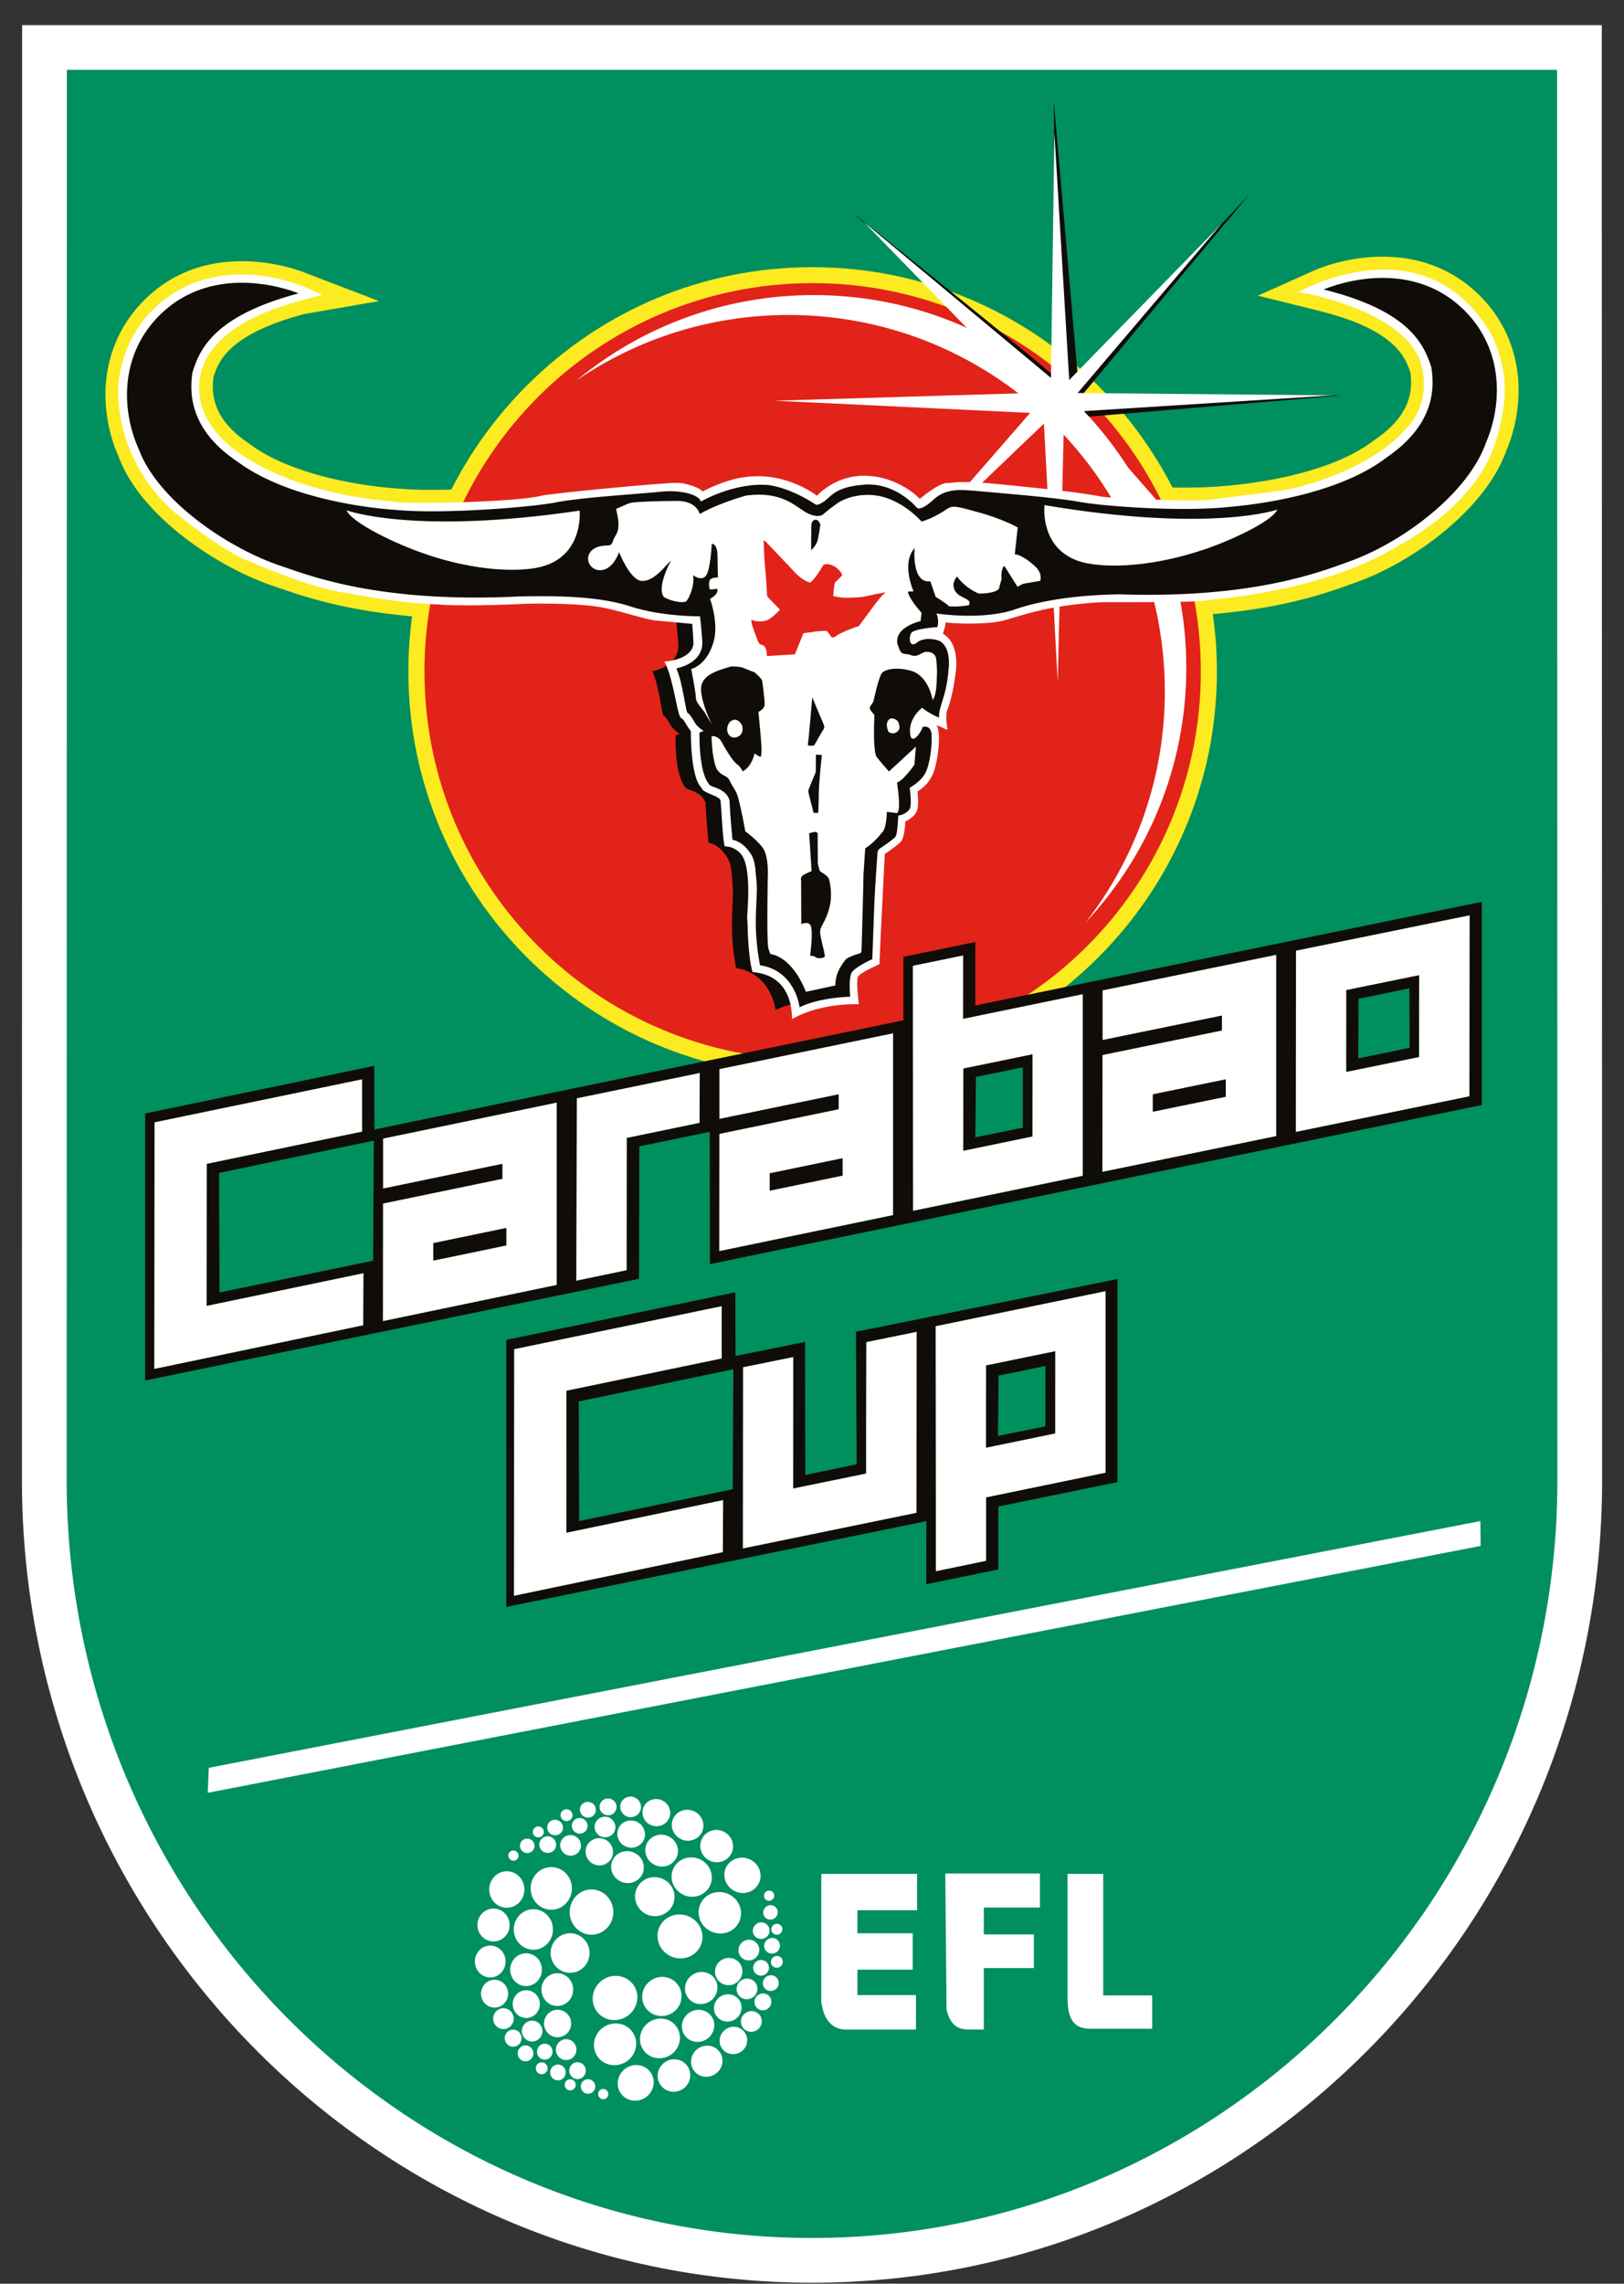
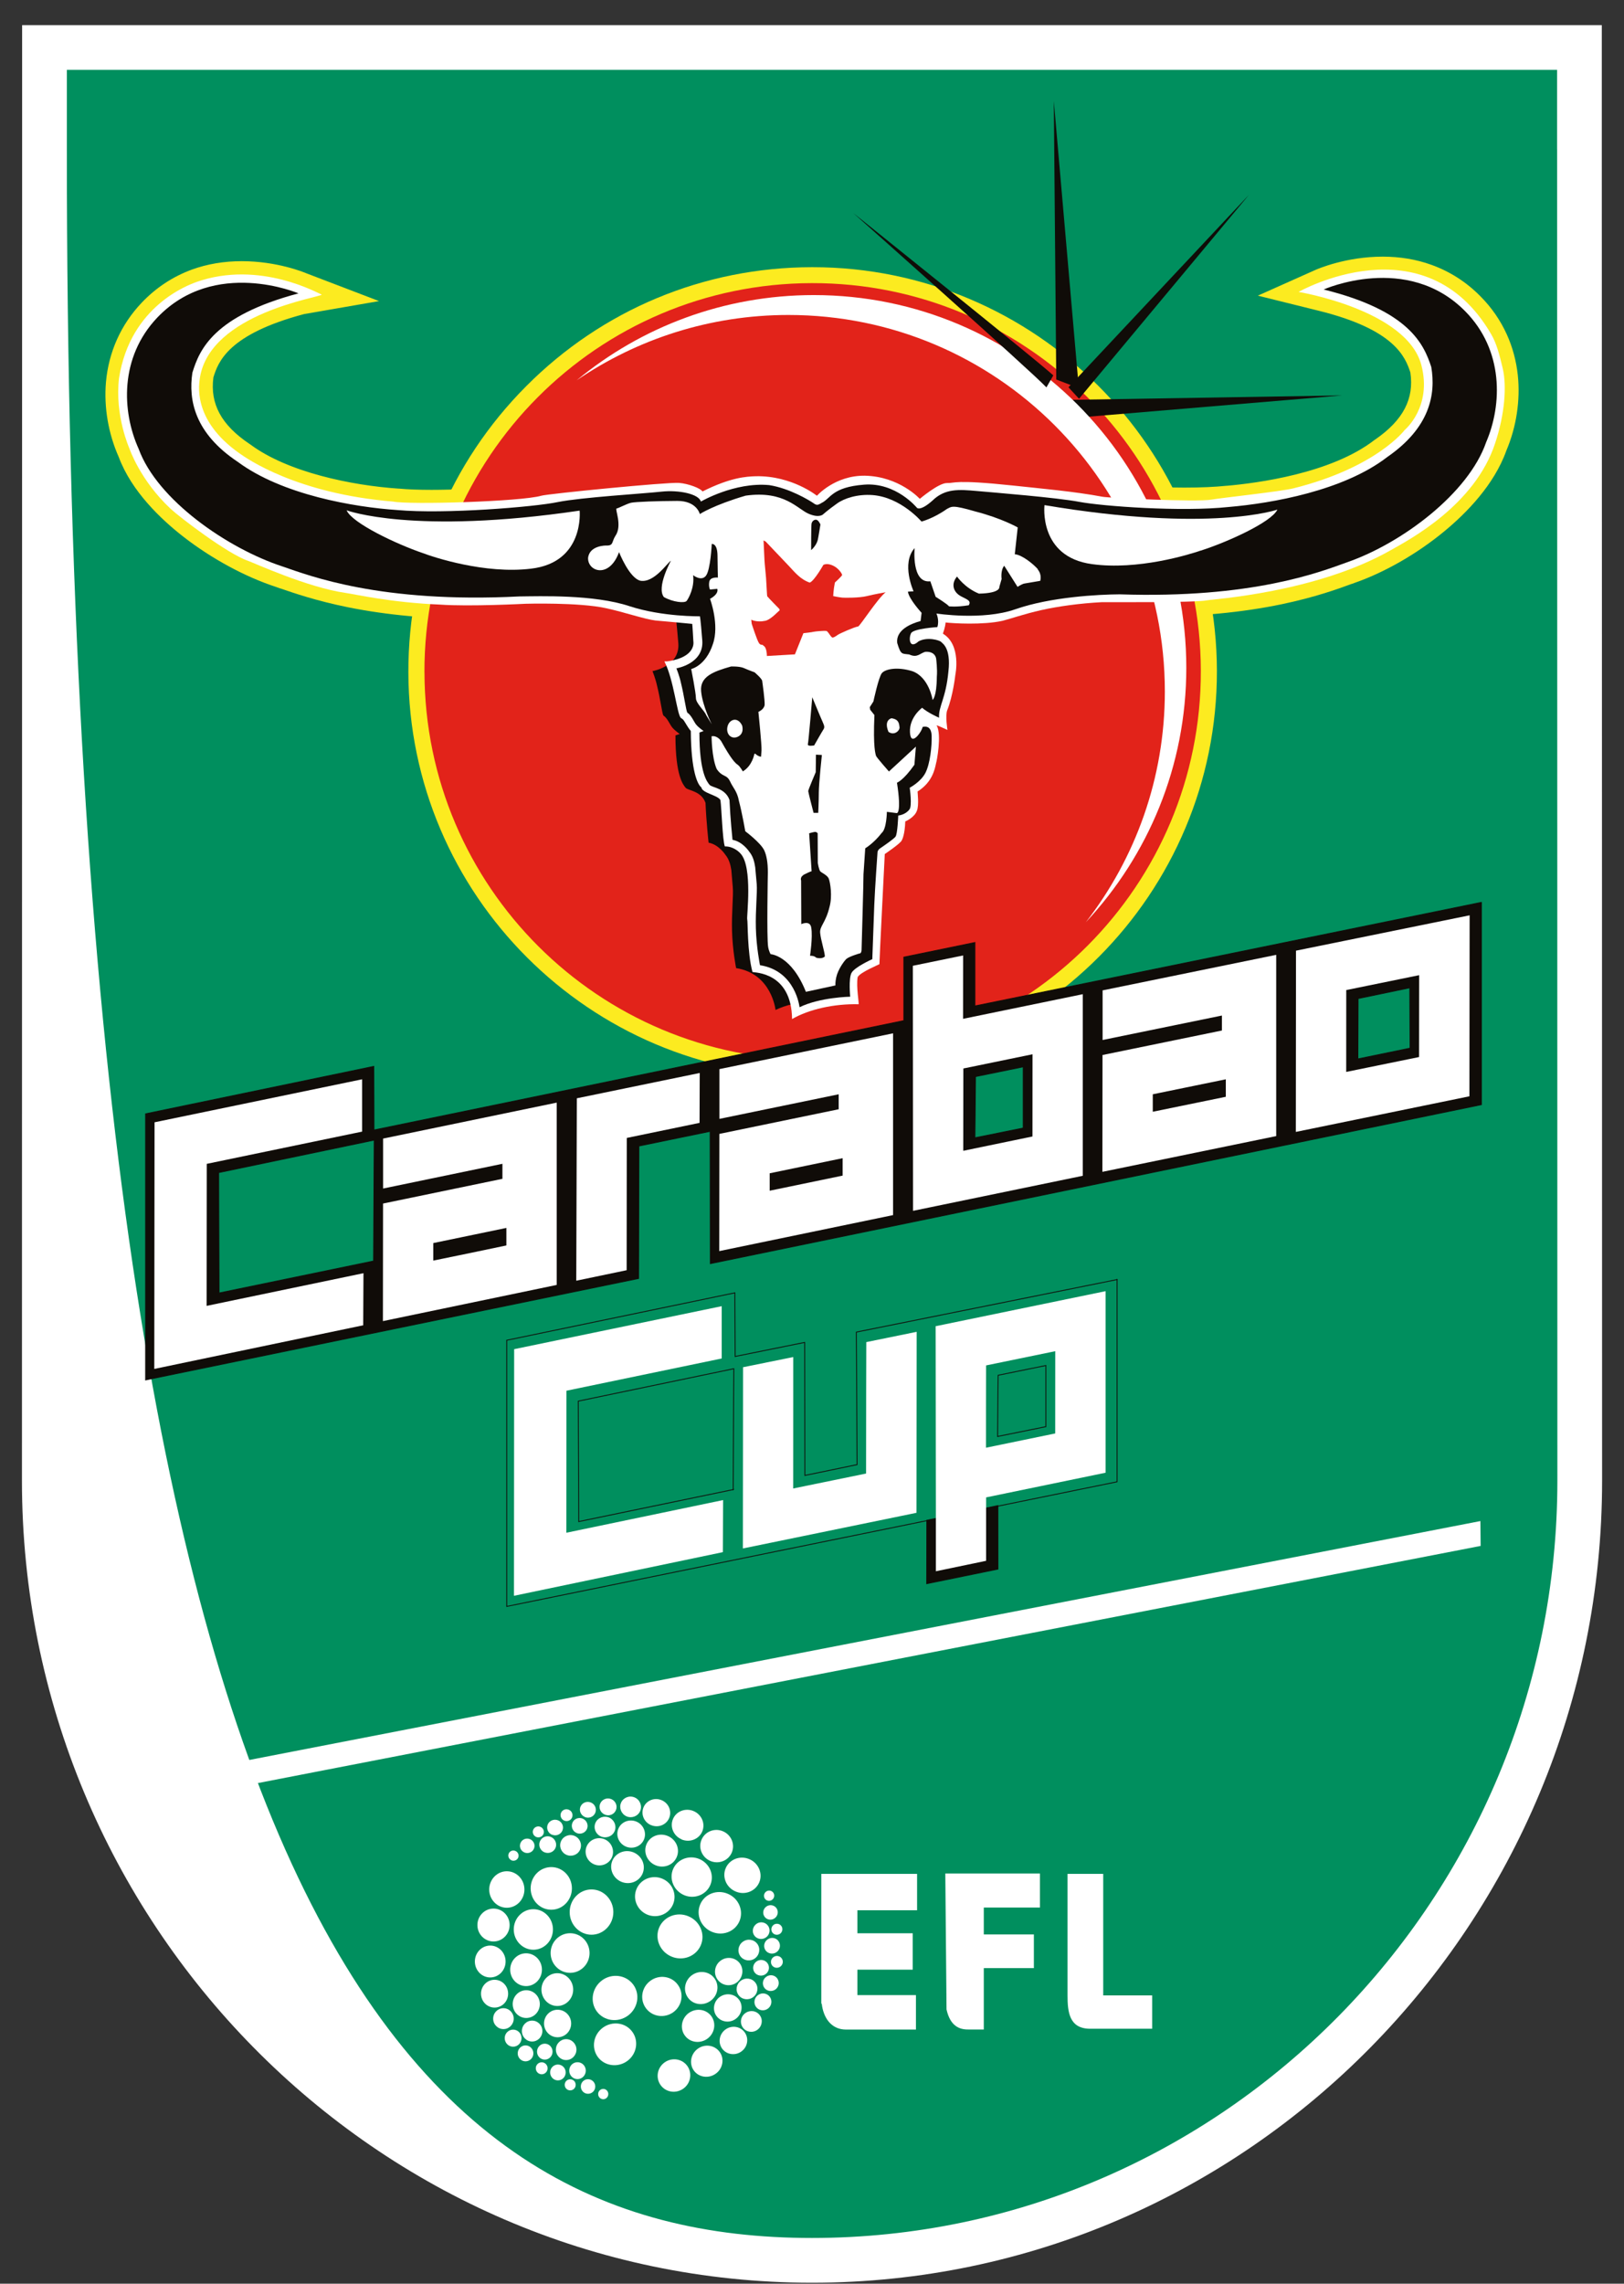
<svg xmlns="http://www.w3.org/2000/svg" width="37" height="52" viewBox="0 0 37 52" fill="none">
  <rect x="0" y="0" width="37" height="52" fill="#333333" stroke="none" />
  <g clip-path="url(#clip0_3588_10509)">
    <path d="M18.498 51.978C8.575 51.978 0.5 43.785 0.5 33.715C0.5 33.594 0.503 7.859 0.504 3.393V0.572H36.494V3.393C36.497 7.829 36.501 33.549 36.501 33.715C36.501 43.785 28.426 51.978 18.5 51.978" fill="white" />
-     <path d="M35.475 3.391V1.59H1.523V3.393C1.523 7.896 1.519 33.595 1.519 33.715C1.519 43.224 9.137 50.959 18.5 50.959C27.862 50.959 35.482 43.224 35.482 33.715C35.482 33.547 35.479 7.794 35.476 3.393" fill="#008F5E" />
+     <path d="M35.475 3.391V1.59H1.523V3.393C1.519 43.224 9.137 50.959 18.5 50.959C27.862 50.959 35.482 43.224 35.482 33.715C35.482 33.547 35.479 7.794 35.476 3.393" fill="#008F5E" />
    <path d="M18.051 23.227L18.025 22.952C18.021 22.918 17.937 22.265 17.286 22.165L17.153 22.145L17.125 22.012C17.122 21.995 17.04 21.584 17.028 21.131C17.022 20.911 17.034 20.686 17.041 20.504C17.048 20.353 17.054 20.223 17.05 20.149C17.045 20.098 17.034 19.979 17.025 19.881C17.021 19.831 17.016 19.786 17.015 19.765C16.996 19.646 16.968 19.569 16.924 19.514L16.916 19.504L16.91 19.495C16.88 19.45 16.777 19.328 16.656 19.308L16.514 19.282L16.498 19.138C16.497 19.119 16.449 18.672 16.428 18.251C16.391 18.17 16.315 18.138 16.208 18.099C16.135 18.073 16.067 18.048 16.018 17.987L16.015 17.984C15.941 17.894 15.742 17.655 15.743 16.675V16.65C15.733 16.64 15.724 16.63 15.716 16.62H15.714C15.687 16.583 15.664 16.544 15.64 16.504C15.62 16.47 15.579 16.401 15.557 16.385L15.512 16.357L15.488 16.309C15.462 16.257 15.449 16.184 15.417 16.013C15.393 15.891 15.366 15.74 15.33 15.596V15.591C15.299 15.451 15.234 15.287 15.234 15.286L15.145 15.061L15.382 15.024C15.391 15.023 15.517 15 15.632 14.927C15.806 14.818 15.816 14.685 15.81 14.595C15.796 14.418 15.785 14.3 15.778 14.222C15.483 14.211 14.856 14.169 14.284 13.984C13.843 13.837 13.209 13.766 12.345 13.766C12.204 13.766 12.076 13.767 11.973 13.769C11.926 13.769 11.882 13.769 11.843 13.769C11.502 13.786 11.165 13.796 10.838 13.796C9.811 13.796 8.855 13.709 7.999 13.537C7.286 13.393 6.788 13.22 6.491 13.117C6.452 13.102 6.415 13.091 6.383 13.079C5.716 12.861 4.982 12.464 4.371 11.989C3.885 11.612 3.251 11.012 2.987 10.292C2.766 9.804 2.67 9.248 2.717 8.727C2.772 8.106 3.024 7.541 3.45 7.094C3.743 6.785 4.09 6.557 4.48 6.415C4.798 6.299 5.147 6.241 5.514 6.241C6.272 6.241 6.858 6.487 6.883 6.498L7.398 6.718L6.857 6.862C4.951 7.369 4.702 8.115 4.576 8.526C4.47 9.259 4.782 9.855 5.527 10.352L5.536 10.357C6.436 11.025 7.951 11.342 9.07 11.417H9.075C9.284 11.436 9.542 11.446 9.841 11.446C10.911 11.446 12.277 11.323 12.676 11.24C13.058 11.162 13.877 11.096 14.475 11.05C14.724 11.03 14.939 11.014 15.054 11.001C15.123 10.993 15.196 10.989 15.269 10.989C15.372 10.989 15.796 11.001 16.023 11.173C16.269 11.054 16.786 10.842 17.352 10.842C17.417 10.842 17.482 10.845 17.546 10.851H17.558C18.088 10.932 18.567 11.24 18.628 11.281L18.635 11.276L18.642 11.272C18.673 11.258 18.702 11.231 18.742 11.194C18.885 11.063 19.079 10.884 19.677 10.838C19.716 10.835 19.754 10.834 19.793 10.834C20.391 10.834 20.817 11.197 20.978 11.359C21.008 11.342 21.053 11.311 21.119 11.253C21.386 10.993 21.677 10.96 21.902 10.96C22.023 10.96 22.146 10.97 22.276 10.982C22.345 10.989 22.447 10.998 22.567 11.008C23.135 11.057 24.19 11.149 24.636 11.233C24.987 11.3 25.999 11.391 26.985 11.391C27.374 11.391 27.709 11.377 27.982 11.348H27.986C28.693 11.287 30.45 11.059 31.499 10.247L31.508 10.241C32.247 9.732 32.547 9.128 32.427 8.398C32.293 7.99 32.03 7.247 30.119 6.775L29.573 6.64L30.085 6.411C30.111 6.399 30.724 6.129 31.508 6.129C31.866 6.129 32.206 6.186 32.518 6.297C32.897 6.434 33.237 6.651 33.527 6.946C33.754 7.176 33.934 7.437 34.063 7.723C34.18 7.986 34.257 8.269 34.288 8.565C34.343 9.084 34.256 9.642 34.047 10.135C33.793 10.861 33.189 11.469 32.726 11.851C32.135 12.339 31.419 12.75 30.763 12.979C30.743 12.986 30.721 12.994 30.699 13.002C30.396 13.113 29.889 13.297 29.146 13.451C28.255 13.637 27.253 13.73 26.169 13.73C25.955 13.73 25.735 13.727 25.514 13.719C25.27 13.721 24.065 13.747 23.2 14.05C22.9 14.155 22.525 14.209 22.088 14.209C21.888 14.209 21.708 14.197 21.573 14.185C21.572 14.232 21.563 14.28 21.548 14.331L21.519 14.426C21.556 14.445 21.579 14.466 21.593 14.482C21.714 14.588 21.866 14.786 21.807 15.302C21.775 15.656 21.704 15.879 21.653 16.042C21.615 16.164 21.59 16.244 21.595 16.324L21.616 16.64L21.381 16.538C21.406 16.594 21.422 16.663 21.424 16.747C21.429 16.981 21.392 17.421 21.262 17.677C21.181 17.838 21.039 17.957 20.939 18.028C20.942 18.061 20.944 18.099 20.947 18.138C20.96 18.354 20.939 18.471 20.873 18.547C20.809 18.63 20.728 18.68 20.657 18.709C20.656 18.738 20.653 18.768 20.65 18.8C20.628 19.041 20.6 19.116 20.554 19.17C20.505 19.23 20.383 19.324 20.19 19.452C20.177 19.63 20.129 20.304 20.119 20.6C20.105 20.943 20.073 21.828 20.073 21.837L20.069 21.957L19.959 22.007C19.795 22.079 19.615 22.187 19.576 22.235C19.555 22.293 19.552 22.497 19.568 22.666L19.589 22.873L19.38 22.876C19.38 22.876 18.725 22.892 18.307 23.097L18.057 23.22L18.051 23.227ZM17.484 21.812C17.812 21.898 18.072 22.102 18.241 22.407C18.292 22.5 18.329 22.59 18.353 22.669C18.646 22.568 18.967 22.528 19.168 22.51C19.168 22.5 19.168 22.487 19.168 22.477C19.165 22.226 19.2 22.124 19.226 22.07V22.068C19.275 21.973 19.38 21.883 19.568 21.779C19.61 21.754 19.651 21.734 19.687 21.716C19.696 21.462 19.718 20.863 19.728 20.594C19.741 20.25 19.799 19.437 19.803 19.389C19.808 19.323 19.846 19.23 19.937 19.163L19.944 19.159C20.084 19.067 20.197 18.983 20.24 18.945C20.253 18.88 20.269 18.714 20.275 18.563L20.282 18.386L20.451 18.378C20.461 18.376 20.521 18.366 20.558 18.328C20.567 18.267 20.558 18.105 20.538 17.965L20.519 17.83L20.64 17.768C20.695 17.739 20.852 17.634 20.915 17.512C20.982 17.382 21.024 17.123 21.034 16.906C20.962 16.981 20.885 17.019 20.805 17.019C20.747 17.019 20.558 16.994 20.542 16.689C20.518 16.242 20.885 15.975 20.901 15.964L21.029 15.872L21.143 15.978C21.168 16.001 21.206 16.026 21.246 16.051C21.256 16.013 21.27 15.975 21.281 15.934C21.329 15.781 21.39 15.588 21.419 15.273V15.268C21.463 14.892 21.367 14.808 21.335 14.78C21.332 14.778 21.328 14.775 21.325 14.772C21.299 14.762 21.238 14.746 21.166 14.746C21.117 14.746 21.074 14.753 21.039 14.769C20.959 14.836 20.882 14.868 20.806 14.868C20.715 14.868 20.635 14.821 20.587 14.741C20.513 14.618 20.534 14.437 20.592 14.328V14.325C20.651 14.217 20.782 14.159 21.055 14.119C21.098 14.111 21.142 14.107 21.18 14.103C21.174 14.074 21.165 14.055 21.165 14.055L21.008 13.724L21.37 13.78C21.37 13.78 21.689 13.83 22.087 13.83C22.485 13.83 22.813 13.785 23.073 13.693C23.975 13.377 25.17 13.343 25.514 13.341H25.521C25.739 13.348 25.957 13.352 26.167 13.352C28.626 13.352 29.985 12.857 30.566 12.647C30.589 12.638 30.611 12.631 30.633 12.622H30.635C31.251 12.407 31.923 12.021 32.479 11.561C33.081 11.063 33.51 10.511 33.684 10.009L33.687 10.002L33.69 9.996C34.012 9.247 34.089 8.071 33.253 7.223C32.792 6.756 32.206 6.521 31.508 6.521C31.264 6.521 31.038 6.55 30.846 6.588C31.421 6.784 31.862 7.023 32.184 7.315C32.55 7.646 32.695 7.983 32.798 8.295L32.803 8.308V8.322C32.872 8.717 32.836 9.09 32.698 9.433C32.528 9.852 32.203 10.231 31.73 10.558C30.599 11.429 28.761 11.67 28.02 11.734C27.734 11.764 27.385 11.78 26.985 11.78C26.06 11.78 24.986 11.694 24.563 11.615C24.138 11.535 23.094 11.443 22.534 11.395C22.415 11.385 22.312 11.375 22.241 11.369C22.119 11.359 22.004 11.349 21.901 11.349C21.666 11.349 21.521 11.401 21.384 11.536L21.377 11.543C21.203 11.697 21.065 11.768 20.942 11.768C20.866 11.768 20.796 11.739 20.753 11.69L20.748 11.684C20.748 11.684 20.361 11.223 19.793 11.223C19.764 11.223 19.737 11.223 19.708 11.226C19.243 11.262 19.117 11.378 19.004 11.481C18.951 11.529 18.896 11.58 18.819 11.619C18.758 11.654 18.699 11.686 18.623 11.686C18.532 11.686 18.466 11.641 18.419 11.606C18.394 11.59 17.964 11.308 17.509 11.237C17.459 11.233 17.407 11.23 17.355 11.23C16.69 11.23 16.08 11.583 16.073 11.585L15.851 11.716L15.793 11.482C15.746 11.443 15.556 11.375 15.271 11.375C15.213 11.375 15.155 11.378 15.099 11.384C14.978 11.397 14.761 11.414 14.508 11.434C13.92 11.481 13.114 11.545 12.757 11.619C12.348 11.705 10.978 11.834 9.844 11.834C9.533 11.834 9.265 11.824 9.044 11.803C8.69 11.779 7.982 11.709 7.202 11.506C6.42 11.301 5.784 11.021 5.312 10.671C4.834 10.352 4.502 9.979 4.325 9.562C4.181 9.222 4.139 8.851 4.199 8.454V8.44L4.204 8.427C4.3 8.112 4.44 7.774 4.8 7.435C5.116 7.138 5.553 6.891 6.125 6.685C5.946 6.651 5.737 6.627 5.514 6.627C4.794 6.627 4.193 6.874 3.73 7.36C2.905 8.225 3.005 9.398 3.342 10.138L3.345 10.146L3.348 10.153C3.529 10.649 3.977 11.192 4.609 11.683C5.187 12.131 5.878 12.506 6.507 12.71H6.51C6.543 12.722 6.581 12.735 6.621 12.75C7.235 12.963 8.514 13.407 10.841 13.407C11.162 13.407 11.494 13.399 11.83 13.381H11.838C11.878 13.381 11.923 13.381 11.972 13.38C12.076 13.378 12.206 13.377 12.349 13.377C13.255 13.377 13.929 13.454 14.411 13.613C15.057 13.824 15.788 13.834 15.928 13.834H16.048L16.106 13.91C16.142 13.956 16.147 13.997 16.156 14.078C16.167 14.174 16.182 14.335 16.199 14.56C16.222 14.852 16.09 15.098 15.828 15.258C15.772 15.291 15.717 15.318 15.666 15.338C15.682 15.39 15.698 15.447 15.71 15.503C15.749 15.659 15.778 15.816 15.8 15.94C15.81 15.998 15.823 16.065 15.832 16.107C15.896 16.168 15.941 16.244 15.977 16.308C15.992 16.331 16.008 16.36 16.018 16.372C16.044 16.402 16.111 16.456 16.147 16.482L16.456 16.698L16.135 16.81C16.142 17.155 16.18 17.547 16.305 17.72C16.317 17.724 16.331 17.73 16.344 17.735C16.472 17.781 16.712 17.867 16.809 18.145L16.817 18.173V18.202C16.831 18.489 16.86 18.803 16.876 18.973C17.077 19.06 17.202 19.23 17.236 19.278C17.349 19.418 17.385 19.584 17.404 19.712V19.722C17.407 19.741 17.411 19.789 17.417 19.847C17.426 19.944 17.436 20.064 17.442 20.111V20.115C17.45 20.212 17.443 20.349 17.434 20.52C17.426 20.704 17.416 20.912 17.421 21.118C17.429 21.394 17.466 21.66 17.49 21.808" fill="#FCEB20" />
    <path d="M17.797 23.684L17.73 22.986C17.727 22.971 17.709 22.849 17.637 22.727C17.549 22.575 17.418 22.486 17.241 22.459L16.904 22.407L16.836 22.073C16.832 22.055 16.745 21.62 16.732 21.141C16.726 20.909 16.738 20.678 16.746 20.492C16.752 20.364 16.758 20.234 16.755 20.175C16.749 20.122 16.739 20.006 16.73 19.911V19.903C16.726 19.862 16.721 19.826 16.72 19.804C16.708 19.731 16.695 19.707 16.692 19.704L16.672 19.679L16.659 19.659C16.646 19.64 16.614 19.609 16.595 19.601L16.24 19.538L16.2 19.172C16.196 19.129 16.157 18.77 16.137 18.393C16.128 18.389 16.116 18.386 16.105 18.381C16.013 18.348 15.887 18.303 15.785 18.178C15.739 18.12 15.642 18.003 15.566 17.753C15.491 17.505 15.45 17.171 15.445 16.758C15.421 16.722 15.4 16.687 15.382 16.654C15.371 16.637 15.363 16.622 15.355 16.612L15.283 16.565L15.222 16.445C15.175 16.353 15.158 16.258 15.123 16.069C15.101 15.951 15.075 15.806 15.04 15.67L15.036 15.654C15.016 15.559 14.971 15.436 14.955 15.395L14.73 14.825L15.328 14.733C15.353 14.728 15.418 14.71 15.47 14.677C15.504 14.656 15.511 14.643 15.511 14.643C15.511 14.643 15.512 14.638 15.511 14.62C15.508 14.581 15.505 14.543 15.502 14.507C15.149 14.482 14.656 14.42 14.19 14.268H14.187C13.776 14.131 13.172 14.064 12.341 14.064C12.203 14.064 12.075 14.066 11.973 14.067C11.927 14.067 11.885 14.067 11.847 14.069C11.503 14.086 11.162 14.095 10.834 14.095C9.787 14.095 8.812 14.005 7.936 13.829C7.203 13.681 6.694 13.504 6.389 13.399H6.385C6.348 13.385 6.315 13.373 6.284 13.363C5.586 13.135 4.82 12.72 4.184 12.226C3.67 11.827 2.997 11.189 2.706 10.408C2.468 9.876 2.365 9.272 2.414 8.703C2.475 8.014 2.757 7.387 3.229 6.892C3.555 6.549 3.94 6.297 4.373 6.138C4.722 6.011 5.106 5.947 5.508 5.947C6.311 5.947 6.925 6.199 6.993 6.228L8.636 6.856L6.927 7.152C5.197 7.612 4.971 8.24 4.862 8.593C4.782 9.198 5.045 9.68 5.686 10.109L5.707 10.123C6.554 10.752 8.007 11.054 9.083 11.126H9.095C9.295 11.145 9.545 11.154 9.835 11.154C10.87 11.154 12.232 11.032 12.609 10.953C13.008 10.871 13.839 10.805 14.445 10.758C14.692 10.739 14.904 10.721 15.016 10.708C15.097 10.699 15.18 10.695 15.264 10.695C15.416 10.695 15.758 10.711 16.035 10.843C16.34 10.711 16.822 10.55 17.347 10.55C17.421 10.55 17.497 10.553 17.569 10.56L17.598 10.564C18.006 10.627 18.379 10.803 18.598 10.926C18.671 10.862 18.767 10.788 18.906 10.724C19.104 10.63 19.348 10.573 19.648 10.55C19.694 10.547 19.741 10.544 19.787 10.544C20.317 10.544 20.731 10.782 20.982 10.98C21.309 10.705 21.657 10.67 21.896 10.67C22.03 10.67 22.159 10.682 22.296 10.694H22.299C22.368 10.701 22.476 10.71 22.589 10.72C23.161 10.769 24.226 10.862 24.686 10.949C25.026 11.013 26.013 11.103 26.98 11.103C27.359 11.103 27.683 11.088 27.945 11.061H27.956C28.635 11.001 30.325 10.784 31.312 10.021L31.333 10.007C31.969 9.567 32.223 9.081 32.132 8.478C32.016 8.129 31.778 7.503 30.041 7.075L28.658 6.732L29.959 6.151C30.028 6.12 30.67 5.844 31.503 5.844C31.895 5.844 32.27 5.906 32.614 6.031C33.035 6.182 33.412 6.424 33.734 6.752C33.986 7.006 34.186 7.297 34.33 7.615C34.462 7.905 34.546 8.22 34.581 8.547C34.64 9.113 34.549 9.72 34.321 10.257C34.042 11.043 33.402 11.689 32.911 12.094C32.296 12.604 31.548 13.034 30.86 13.273C30.841 13.28 30.821 13.288 30.801 13.295H30.796C30.486 13.41 29.966 13.598 29.204 13.758C28.292 13.948 27.27 14.044 26.166 14.044C25.951 14.044 25.729 14.04 25.507 14.034C25.266 14.037 24.11 14.063 23.294 14.347C22.962 14.462 22.555 14.521 22.084 14.521C22.05 14.521 22.015 14.521 21.981 14.521C22.097 14.735 22.135 15.009 22.097 15.35C22.061 15.735 21.984 15.985 21.931 16.15C21.908 16.226 21.885 16.298 21.886 16.323L21.942 17.126L21.709 17.026C21.692 17.278 21.641 17.599 21.523 17.831V17.835C21.448 17.979 21.342 18.095 21.242 18.185C21.25 18.39 21.235 18.596 21.1 18.759C21.053 18.818 20.998 18.869 20.937 18.913C20.915 19.126 20.878 19.27 20.776 19.387C20.735 19.434 20.663 19.505 20.473 19.638C20.454 19.911 20.42 20.396 20.412 20.633C20.4 20.935 20.374 21.65 20.366 21.862L20.355 22.176L20.075 22.299C19.988 22.338 19.906 22.382 19.851 22.417C19.85 22.481 19.851 22.569 19.86 22.659L19.911 23.186L19.381 23.196C19.217 23.201 18.728 23.241 18.433 23.387L17.797 23.699V23.684ZM17.751 21.589C18.07 21.719 18.326 21.949 18.5 22.264C18.508 22.28 18.517 22.295 18.524 22.311C18.646 22.282 18.767 22.26 18.877 22.244C18.889 22.122 18.915 22.023 18.956 21.941L18.958 21.933C19.032 21.787 19.163 21.666 19.392 21.534C19.403 21.26 19.419 20.804 19.427 20.582C19.44 20.239 19.497 19.458 19.503 19.368C19.514 19.196 19.61 19.03 19.758 18.923L19.777 18.911C19.85 18.863 19.912 18.818 19.959 18.785C19.964 18.724 19.972 18.641 19.975 18.551L19.992 18.103L20.25 18.09C20.247 18.063 20.245 18.036 20.24 18.007L20.191 17.664L20.497 17.503C20.547 17.477 20.629 17.409 20.648 17.374C20.657 17.357 20.666 17.33 20.676 17.297C20.458 17.245 20.262 17.056 20.243 16.702C20.21 16.104 20.673 15.757 20.725 15.719L21.049 15.488L21.082 15.519C21.097 15.44 21.111 15.35 21.121 15.244V15.233C21.131 15.159 21.133 15.104 21.131 15.064C21.027 15.128 20.918 15.162 20.805 15.162C20.61 15.162 20.432 15.062 20.33 14.892C20.192 14.662 20.232 14.365 20.326 14.186L20.329 14.179C20.42 14.013 20.574 13.928 20.75 13.877L20.494 13.341L21.412 13.485C21.412 13.485 21.714 13.53 22.082 13.53C22.451 13.53 22.743 13.491 22.969 13.411C23.916 13.08 25.15 13.045 25.507 13.042H25.527C25.742 13.05 25.957 13.054 26.164 13.054C28.571 13.054 29.895 12.572 30.461 12.366H30.462C30.484 12.357 30.508 12.348 30.528 12.341L30.534 12.338C31.117 12.135 31.754 11.768 32.286 11.329C32.847 10.866 33.242 10.361 33.399 9.91L33.405 9.894L33.412 9.878C33.698 9.214 33.771 8.175 33.036 7.432C32.782 7.173 32.482 6.996 32.141 6.901C32.225 6.961 32.305 7.027 32.38 7.095C32.798 7.474 32.967 7.869 33.077 8.203L33.088 8.237L33.094 8.272C33.171 8.722 33.129 9.151 32.969 9.544C32.778 10.016 32.419 10.438 31.901 10.798C31.38 11.197 30.673 11.514 29.798 11.736C29.105 11.913 28.462 11.993 28.044 12.029C27.748 12.061 27.391 12.077 26.98 12.077C26.039 12.077 24.941 11.988 24.505 11.906C24.094 11.829 23.061 11.739 22.505 11.689C22.386 11.679 22.283 11.671 22.212 11.663C22.097 11.653 21.989 11.644 21.898 11.644C21.724 11.644 21.658 11.678 21.589 11.746L21.57 11.763C21.425 11.893 21.201 12.064 20.938 12.064C20.777 12.064 20.626 11.999 20.526 11.884L20.517 11.872C20.507 11.861 20.204 11.517 19.789 11.517C19.768 11.517 19.747 11.517 19.726 11.52C19.363 11.547 19.288 11.617 19.201 11.698C19.141 11.753 19.067 11.822 18.958 11.878C18.896 11.914 18.777 11.981 18.619 11.981C18.436 11.981 18.31 11.896 18.247 11.851C18.214 11.829 17.842 11.592 17.468 11.531C17.43 11.528 17.389 11.527 17.35 11.527C16.774 11.527 16.225 11.839 16.218 11.843L15.653 12.173L15.536 11.701C15.475 11.687 15.385 11.673 15.267 11.673C15.219 11.673 15.171 11.676 15.126 11.681C15.001 11.694 14.781 11.713 14.527 11.733C13.946 11.778 13.15 11.842 12.812 11.912C12.391 11.999 10.991 12.132 9.839 12.132C9.521 12.132 9.246 12.122 9.016 12.102C8.652 12.077 7.923 12.004 7.122 11.794C6.306 11.581 5.638 11.286 5.136 10.916C4.612 10.564 4.245 10.149 4.046 9.679C3.881 9.288 3.831 8.862 3.899 8.412L3.904 8.375L3.914 8.341C4.017 8.004 4.178 7.606 4.59 7.22C4.664 7.15 4.744 7.085 4.828 7.021C4.487 7.123 4.191 7.306 3.94 7.568C3.217 8.327 3.309 9.362 3.608 10.019L3.615 10.036L3.621 10.053C3.783 10.498 4.196 10.994 4.785 11.451C5.337 11.88 5.996 12.237 6.592 12.431H6.598C6.633 12.444 6.671 12.457 6.711 12.472C7.311 12.681 8.558 13.113 10.834 13.113C11.149 13.113 11.477 13.105 11.808 13.087H11.828C11.867 13.087 11.911 13.086 11.959 13.086C12.065 13.086 12.195 13.083 12.341 13.083C13.278 13.083 13.984 13.166 14.493 13.334C15.096 13.53 15.787 13.54 15.919 13.54H15.938L16.184 13.536L16.334 13.732C16.42 13.844 16.431 13.947 16.443 14.048C16.454 14.147 16.469 14.312 16.488 14.539C16.518 14.931 16.344 15.276 16.006 15.495C16.039 15.638 16.065 15.776 16.086 15.889C16.09 15.915 16.096 15.944 16.102 15.97C16.157 16.038 16.198 16.107 16.229 16.16C16.234 16.168 16.24 16.178 16.245 16.186C16.263 16.201 16.292 16.224 16.314 16.24L17.096 16.789L16.437 17.018C16.453 17.274 16.486 17.412 16.511 17.483C16.681 17.55 16.96 17.693 17.083 18.049L17.106 18.117L17.109 18.19C17.118 18.397 17.135 18.622 17.15 18.789C17.314 18.898 17.42 19.032 17.468 19.101C17.62 19.297 17.668 19.518 17.691 19.668L17.694 19.695C17.695 19.712 17.7 19.762 17.706 19.821C17.714 19.913 17.725 20.038 17.729 20.083V20.094C17.739 20.21 17.732 20.354 17.723 20.537C17.714 20.714 17.706 20.917 17.71 21.113C17.714 21.286 17.732 21.454 17.749 21.587M20.95 16.327C20.889 16.409 20.828 16.526 20.837 16.671C20.837 16.671 20.837 16.676 20.837 16.679L21.023 16.488L20.95 16.329V16.327ZM20.847 14.475C20.838 14.495 20.834 14.526 20.834 14.549C20.838 14.546 20.843 14.543 20.847 14.539L20.879 14.513L20.918 14.495C20.991 14.463 21.073 14.447 21.165 14.447C21.175 14.447 21.187 14.447 21.197 14.447L21.213 14.397H21.21C21.169 14.401 21.131 14.407 21.095 14.413C20.922 14.439 20.864 14.465 20.847 14.475Z" fill="#FCEB20" />
    <path d="M9.67 15.308C9.66 10.425 13.611 6.456 18.496 6.447C23.38 6.437 27.349 10.388 27.359 15.273C27.369 20.158 23.417 24.122 18.532 24.132C13.647 24.142 9.68 20.191 9.671 15.308" fill="#E2231A" />
    <path d="M18.511 24.499C13.444 24.499 9.314 20.377 9.304 15.31C9.298 12.851 10.252 10.536 11.988 8.794C13.724 7.051 16.035 6.088 18.495 6.084H18.514C23.583 6.084 27.715 10.207 27.725 15.274C27.735 20.35 23.611 24.489 18.532 24.501H18.511V24.499ZM18.513 6.814H18.495C16.231 6.819 14.104 7.704 12.506 9.309C10.908 10.914 10.031 13.044 10.035 15.309C10.044 19.973 13.847 23.769 18.511 23.769H18.53C23.206 23.759 27.002 19.95 26.993 15.276C26.984 10.61 23.18 6.816 18.514 6.816" fill="#FCEB20" />
    <path d="M9.67 15.308C9.66 10.425 13.611 6.456 18.496 6.447C23.38 6.437 27.349 10.388 27.359 15.273C27.369 20.158 23.417 24.122 18.532 24.132C13.647 24.142 9.68 20.191 9.671 15.308" fill="#E2231A" />
    <path d="M24.741 9.493L30.578 9.004L24.435 9.104L24.741 9.493Z" fill="#100C08" />
    <path d="M17.963 7.172C22.7 7.172 26.539 11.01 26.539 15.745C26.539 17.725 25.865 19.548 24.738 21C26.157 19.483 27.028 17.446 27.028 15.205C27.028 10.518 23.228 6.719 18.541 6.719C16.488 6.719 14.605 7.447 13.138 8.66C14.512 7.722 16.174 7.172 17.964 7.172" fill="white" />
    <path d="M24.584 9.08L28.457 4.434L24.343 8.819L24.584 9.08Z" fill="#100C08" />
    <path d="M23.997 8.547C23.558 8.148 19.439 4.85 19.439 4.85C19.439 4.85 23.459 8.418 23.841 8.821L23.998 8.547H23.997Z" fill="#100C08" />
    <path d="M24.009 2.299L24.065 8.642L24.579 8.838L24.009 2.299Z" fill="#100C08" />
-     <path d="M24.023 3.031L23.944 8.605L19.672 5.046L23.47 8.949L17.649 9.124L23.47 9.402L20.647 12.644L23.784 9.646L24.098 15.535L24.238 9.681L27.201 12.365L24.587 9.368L30.368 9.003L24.552 8.949L27.819 5.11L24.36 8.653L24.023 3.031Z" fill="white" />
    <path d="M15.4 14.1C15.4 14.1 15.411 14.112 15.454 14.645C15.496 15.179 14.866 15.281 14.866 15.281C14.866 15.281 14.937 15.459 14.971 15.619C15.045 15.916 15.082 16.23 15.113 16.291C15.204 16.349 15.261 16.498 15.316 16.565C15.371 16.632 15.486 16.713 15.486 16.713L15.389 16.745C15.389 17.671 15.566 17.869 15.62 17.937C15.673 18.004 15.977 18.005 16.074 18.282C16.091 18.709 16.144 19.188 16.144 19.188C16.377 19.23 16.527 19.464 16.527 19.464C16.605 19.558 16.642 19.679 16.662 19.811C16.666 19.86 16.688 20.126 16.695 20.201C16.713 20.384 16.666 20.795 16.678 21.196C16.689 21.637 16.771 22.044 16.771 22.044C17.584 22.171 17.669 22.997 17.669 22.997C18.134 22.772 18.826 22.759 18.826 22.759C18.826 22.759 18.787 22.357 18.854 22.224C18.921 22.087 19.327 21.907 19.327 21.907C19.327 21.907 19.359 21.016 19.373 20.669C19.388 20.322 19.45 19.471 19.45 19.471C19.45 19.471 19.45 19.425 19.503 19.389C19.622 19.307 19.821 19.171 19.855 19.122C19.906 19.071 19.921 18.638 19.921 18.638C19.921 18.638 20.08 18.625 20.173 18.5C20.24 18.429 20.179 18.004 20.179 18.004C20.179 18.004 20.433 17.872 20.539 17.664C20.645 17.455 20.687 17.065 20.678 16.828C20.674 16.591 20.539 16.606 20.475 16.622C20.456 16.726 20.205 17.089 20.186 16.744C20.169 16.398 20.464 16.186 20.464 16.186C20.587 16.298 20.85 16.411 20.85 16.411C20.834 16.156 21.006 15.976 21.062 15.357C21.124 14.813 20.921 14.717 20.895 14.682C20.87 14.649 20.588 14.559 20.381 14.671C20.169 14.864 20.154 14.592 20.211 14.485C20.271 14.378 20.811 14.346 20.811 14.346C20.858 14.186 20.789 14.037 20.789 14.037C20.789 14.037 21.838 14.199 22.586 13.941C23.392 13.659 24.489 13.602 24.962 13.6" fill="#100C08" />
    <path d="M18.61 11.291C18.61 11.291 19.018 10.823 19.705 10.832C20.493 10.848 20.956 11.359 20.956 11.359C20.956 11.359 21.387 10.995 21.575 10.999C21.761 11.006 21.717 10.912 23.08 11.056C23.716 11.125 24.46 11.188 25.124 11.312C25.241 11.336 27.256 11.437 27.605 11.376C27.85 11.333 29.167 11.194 29.467 11.12C31.367 10.646 32.006 9.788 32.006 9.788C32.006 9.788 32.633 9.269 32.383 8.312C32.051 7.054 29.586 6.647 29.586 6.647C29.586 6.647 32.459 5.013 33.971 7.605C34.099 7.824 34.163 8.078 34.236 8.385C34.331 8.785 34.286 9.427 34.064 10.093C33.6 11.506 32.112 12.287 31.682 12.53C29.98 13.496 27.634 13.642 27.497 13.67C27.211 13.727 25.214 13.708 25.098 13.712C24.603 13.738 24.116 13.805 23.725 13.892C23.324 13.982 23.02 14.092 22.84 14.136C22.399 14.235 21.708 14.194 21.543 14.174C21.543 14.191 21.535 14.283 21.482 14.429C21.909 14.682 21.766 15.365 21.766 15.365C21.766 15.365 21.714 15.839 21.581 16.172C21.533 16.292 21.586 16.621 21.586 16.621C21.586 16.621 21.332 16.503 21.34 16.518C21.46 16.726 21.34 17.35 21.328 17.372C21.297 17.523 21.238 17.813 20.905 18.023C20.903 18.025 20.942 18.343 20.89 18.46C20.84 18.607 20.641 18.701 20.625 18.703C20.615 19.002 20.557 19.115 20.544 19.138C20.509 19.211 20.158 19.447 20.158 19.447C20.158 19.447 20.033 21.919 20.036 21.954C20.024 21.966 19.595 22.139 19.54 22.25C19.502 22.475 19.58 22.867 19.56 22.867C19.005 22.853 18.429 22.982 18.046 23.204C18.033 22.13 17.188 22.149 17.144 22.133C17.023 21.686 17.04 20.974 17.024 20.932C17.006 20.89 17.157 19.736 16.87 19.434C16.84 19.399 16.707 19.269 16.514 19.273C16.461 19.13 16.44 18.407 16.414 18.219C16.359 18.108 15.995 18.058 15.98 17.93C15.895 17.868 15.744 17.565 15.739 16.644C15.661 16.557 15.6 16.421 15.561 16.384C15.542 16.361 15.519 16.357 15.51 16.345C15.424 16.255 15.35 15.483 15.144 15.075C15.128 15.047 15.159 15.066 15.208 15.059C15.876 14.963 15.797 14.603 15.797 14.603C15.797 14.603 15.775 14.207 15.771 14.206C15.767 14.203 15.04 14.139 14.934 14.129C14.7 14.102 14.216 13.938 13.813 13.85C13.195 13.712 11.972 13.748 11.972 13.748C11.972 13.748 10.704 13.815 10.027 13.767C8.902 13.721 8.097 13.532 7.88 13.502C7.008 13.38 5.749 12.802 5.651 12.77C5.185 12.612 4.094 11.778 3.89 11.588C3.189 10.934 2.948 10.211 2.948 10.211C2.948 10.211 2.611 9.462 2.712 8.61C2.971 6.953 4.312 6.484 4.467 6.424C5.923 5.908 7.282 6.698 7.33 6.709C7.287 6.775 4.803 7.13 4.556 8.592C4.544 8.71 4.348 9.546 5.459 10.325C5.627 10.443 6.758 11.24 8.956 11.421C9.333 11.497 11.878 11.421 12.332 11.288C12.479 11.244 15.215 10.974 15.471 10.996C15.683 11.012 15.966 11.12 16.005 11.191C16.644 10.87 17.005 10.85 17.226 10.844C18.043 10.829 18.613 11.289 18.613 11.289" fill="white" />
    <path d="M33.384 7.089C32.058 5.743 30.157 6.592 30.157 6.592C32.104 7.073 32.438 7.835 32.609 8.356C32.715 8.977 32.58 9.734 31.61 10.404C30.615 11.174 28.979 11.46 27.996 11.544C26.913 11.66 25.123 11.527 24.593 11.428C24.065 11.328 22.65 11.216 22.252 11.18C21.854 11.145 21.532 11.117 21.243 11.4C20.964 11.647 20.892 11.564 20.892 11.564C20.892 11.564 20.416 10.978 19.686 11.036C18.953 11.092 18.924 11.354 18.72 11.451C18.622 11.511 18.604 11.508 18.52 11.448C18.436 11.392 17.991 11.119 17.524 11.046C16.733 10.973 15.968 11.421 15.968 11.421C15.924 11.248 15.467 11.152 15.071 11.195C14.676 11.239 13.238 11.325 12.71 11.432C12.185 11.543 10.135 11.711 9.052 11.614C8.068 11.548 6.428 11.267 5.416 10.516C4.435 9.863 4.29 9.11 4.383 8.487C4.544 7.96 4.865 7.195 6.801 6.68C6.801 6.68 4.888 5.864 3.584 7.231C2.722 8.137 2.774 9.371 3.16 10.223C3.581 11.378 5.178 12.488 6.44 12.9C7.048 13.107 8.663 13.742 11.832 13.581C12.307 13.576 13.531 13.534 14.342 13.803C15.093 14.048 15.946 14.033 15.946 14.033C15.946 14.033 15.958 14.048 16 14.582C16.042 15.115 15.411 15.218 15.411 15.218C15.411 15.218 15.482 15.396 15.515 15.553C15.589 15.854 15.628 16.167 15.659 16.227C15.752 16.285 15.807 16.434 15.862 16.501C15.917 16.567 16.03 16.646 16.03 16.646L15.935 16.68C15.935 17.606 16.112 17.803 16.165 17.87C16.219 17.937 16.523 17.94 16.62 18.215C16.639 18.644 16.689 19.123 16.689 19.123C16.925 19.165 17.073 19.397 17.073 19.397C17.152 19.493 17.186 19.613 17.206 19.747C17.21 19.793 17.234 20.061 17.241 20.137C17.256 20.32 17.21 20.728 17.221 21.132C17.232 21.572 17.315 21.978 17.315 21.978C18.128 22.104 18.216 22.935 18.216 22.935C18.68 22.707 19.37 22.695 19.37 22.695C19.37 22.695 19.331 22.293 19.398 22.157C19.466 22.022 19.874 21.84 19.874 21.84C19.874 21.84 19.906 20.949 19.919 20.602C19.932 20.255 19.993 19.403 19.993 19.403C19.993 19.403 19.996 19.357 20.049 19.319C20.166 19.24 20.363 19.102 20.401 19.053C20.449 19.002 20.465 18.57 20.465 18.57C20.465 18.57 20.625 18.557 20.718 18.433C20.787 18.361 20.726 17.937 20.726 17.937C20.726 17.937 20.979 17.805 21.085 17.597C21.191 17.388 21.232 16.995 21.226 16.76C21.22 16.524 21.084 16.538 21.02 16.553C21.002 16.659 20.75 17.022 20.732 16.675C20.713 16.33 21.009 16.116 21.009 16.116C21.133 16.228 21.395 16.343 21.395 16.343C21.378 16.086 21.551 15.906 21.608 15.288C21.67 14.745 21.467 14.649 21.442 14.617C21.414 14.582 21.133 14.492 20.928 14.604C20.713 14.798 20.7 14.524 20.758 14.417C20.815 14.312 21.356 14.279 21.356 14.279C21.406 14.119 21.335 13.97 21.335 13.97C21.335 13.97 22.384 14.134 23.13 13.874C23.937 13.591 25.035 13.536 25.509 13.533C28.523 13.633 30.072 13.027 30.692 12.803C31.946 12.367 33.457 11.232 33.859 10.07C34.228 9.211 34.261 7.977 33.382 7.087" fill="#100C08" />
    <path d="M23.649 12.964C23.543 12.843 23.287 12.634 23.12 12.62L23.187 12.01C23.187 12.01 22.824 11.801 22.22 11.646C21.685 11.49 21.685 11.535 21.574 11.589C21.265 11.808 20.995 11.876 20.995 11.876C20.995 11.876 20.525 11.322 19.879 11.273C19.539 11.248 19.233 11.345 19.065 11.469C18.861 11.614 18.758 11.707 18.758 11.707C18.758 11.707 18.677 11.805 18.429 11.701C18.172 11.596 17.876 11.162 16.989 11.286C16.26 11.499 15.944 11.705 15.944 11.705C15.944 11.705 15.877 11.405 15.431 11.406C14.987 11.408 14.483 11.425 14.377 11.448C14.274 11.473 14.093 11.572 14.048 11.579C14.003 11.585 14.186 11.968 14.02 12.203C13.932 12.339 13.984 12.428 13.81 12.422C13.81 12.422 13.427 12.415 13.398 12.708C13.392 13.017 13.882 13.181 14.104 12.572C14.104 12.572 14.332 13.157 14.588 13.223C14.904 13.281 15.212 12.805 15.286 12.768C15.286 12.768 14.951 13.37 15.125 13.595C15.335 13.714 15.6 13.737 15.643 13.684C15.687 13.63 15.829 13.373 15.791 13.097C15.791 13.097 15.98 13.247 16.084 13.109C16.189 12.974 16.216 12.386 16.216 12.386C16.216 12.386 16.344 12.363 16.347 12.649C16.349 12.933 16.356 13.152 16.356 13.152C16.356 13.152 16.183 13.131 16.16 13.244C16.14 13.356 16.176 13.424 16.176 13.424L16.341 13.408C16.341 13.408 16.395 13.514 16.177 13.636C16.177 13.636 16.398 14.229 16.241 14.668C16.079 15.163 15.748 15.234 15.748 15.234C15.748 15.234 15.855 15.774 15.855 15.894C15.855 16.016 16.045 16.173 16.09 16.285C16.159 16.397 16.218 16.495 16.218 16.495C16.218 16.495 16.006 16.082 15.974 15.743C15.942 15.407 16.25 15.291 16.656 15.176C16.656 15.176 16.852 15.169 16.948 15.212C17.048 15.257 17.192 15.309 17.192 15.309C17.192 15.309 17.358 15.45 17.365 15.504C17.373 15.556 17.427 15.947 17.421 16.051C17.407 16.157 17.279 16.209 17.279 16.209C17.279 16.209 17.358 16.977 17.35 17.089C17.344 17.201 17.337 17.233 17.337 17.233C17.337 17.233 17.269 17.218 17.23 17.181C17.192 17.144 17.185 17.173 17.185 17.173C17.185 17.173 17.141 17.436 16.924 17.565C16.924 17.565 16.861 17.453 16.81 17.416C16.756 17.379 16.668 17.304 16.431 16.877C16.431 16.877 16.347 16.741 16.212 16.765C16.212 16.765 16.214 17.247 16.328 17.509C16.463 17.71 16.553 17.619 16.637 17.8C16.698 17.935 16.796 18.018 16.835 18.237C16.91 18.522 16.98 18.928 16.98 18.928C16.98 18.928 17.327 19.187 17.411 19.361C17.463 19.473 17.495 19.634 17.494 19.869C17.494 19.873 17.465 21.361 17.501 21.563C17.519 21.668 17.558 21.727 17.558 21.727C17.558 21.727 18.028 21.75 18.361 22.584L19.034 22.438C19.034 22.438 19.027 22.366 19.052 22.255C19.092 22.071 19.236 21.879 19.282 21.836C19.346 21.779 19.577 21.712 19.577 21.712C19.577 21.712 19.623 21.72 19.629 21.637C19.629 21.637 19.677 19.976 19.673 19.908L19.713 19.316C19.713 19.316 19.909 19.2 20.088 18.966C20.201 18.876 20.206 18.486 20.206 18.486L20.432 18.515C20.432 18.515 20.545 18.529 20.436 17.822C20.436 17.822 20.579 17.776 20.833 17.414L20.867 17.001L20.253 17.567C20.253 17.567 19.966 17.244 19.957 17.207C19.95 17.169 19.889 17.041 19.922 16.282L19.825 16.16L19.817 16.101L19.899 15.973C19.899 15.973 20.018 15.415 20.092 15.327C20.168 15.237 20.438 15.174 20.792 15.285C21.169 15.426 21.248 15.938 21.248 15.938C21.248 15.938 21.341 15.873 21.344 15.412C21.36 15.24 21.329 15.003 21.329 15.003C21.329 15.003 21.32 14.832 21.088 14.841C20.96 14.87 20.904 14.99 20.714 14.902C20.548 14.88 20.525 14.918 20.441 14.639C20.41 14.346 20.747 14.202 20.974 14.141L20.997 13.954C20.997 13.954 20.709 13.644 20.685 13.472L20.814 13.464C20.814 13.464 20.525 12.833 20.838 12.48C20.838 12.48 20.76 13.29 21.196 13.236L21.317 13.589C21.317 13.589 21.605 13.768 21.619 13.806C21.619 13.806 21.779 13.829 22.071 13.782C22.139 13.675 22.019 13.646 21.897 13.579C21.715 13.483 21.663 13.295 21.804 13.128C21.804 13.128 21.978 13.385 22.303 13.517C22.807 13.507 22.768 13.364 22.768 13.364L22.82 13.184C22.82 13.184 22.791 12.988 22.879 12.882L23.183 13.363C23.183 13.363 23.287 13.295 23.34 13.287C23.392 13.279 23.7 13.226 23.7 13.226C23.7 13.226 23.746 13.083 23.639 12.962" fill="white" />
    <path d="M18.48 12.53C18.48 12.53 18.48 11.962 18.49 11.92C18.5 11.878 18.538 11.83 18.595 11.834C18.65 11.841 18.692 11.943 18.692 11.943C18.692 11.943 18.642 12.255 18.631 12.296C18.619 12.338 18.587 12.432 18.479 12.528" fill="#100C08" />
    <path d="M18.506 15.875C18.506 15.875 18.422 16.885 18.406 16.945C18.392 17.004 18.549 16.974 18.549 16.974C18.549 16.974 18.729 16.657 18.759 16.612C18.789 16.566 18.787 16.537 18.743 16.44C18.698 16.342 18.506 15.877 18.506 15.877" fill="#100C08" />
    <path d="M18.59 17.184L18.725 17.191C18.725 17.191 18.655 17.846 18.655 18.041C18.655 18.238 18.642 18.509 18.642 18.509H18.536C18.536 18.509 18.414 18.041 18.414 18.014C18.414 17.982 18.585 17.583 18.585 17.583L18.59 17.184Z" fill="#100C08" />
    <path d="M18.433 18.975C18.433 18.975 18.554 18.937 18.584 18.944C18.613 18.951 18.629 18.973 18.629 18.973L18.632 19.651C18.632 19.651 18.657 19.801 18.686 19.838C18.718 19.876 18.853 19.927 18.883 20.01C18.915 20.093 18.967 20.4 18.901 20.643C18.812 21.019 18.67 21.087 18.686 21.244C18.7 21.403 18.792 21.681 18.793 21.778C18.793 21.778 18.741 21.845 18.597 21.808C18.552 21.756 18.455 21.763 18.455 21.763C18.455 21.763 18.52 21.341 18.483 21.125C18.458 20.945 18.256 21.043 18.256 21.043L18.252 20.049C18.252 20.049 18.214 19.966 18.333 19.907C18.454 19.846 18.491 19.838 18.491 19.838L18.435 18.973L18.433 18.975Z" fill="#100C08" />
    <path d="M19.022 13.264C19.022 13.264 19.182 13.119 19.186 13.094C19.189 13.07 19.108 12.935 18.97 12.875C18.832 12.814 18.758 12.864 18.758 12.864C18.758 12.864 18.555 13.225 18.449 13.266C18.235 13.194 18.1 13.022 17.974 12.888C17.848 12.755 17.447 12.334 17.447 12.334L17.396 12.305C17.396 12.305 17.404 12.505 17.417 12.75C17.424 12.877 17.444 13.032 17.453 13.158C17.469 13.385 17.473 13.566 17.481 13.578C17.498 13.605 17.749 13.859 17.749 13.859C17.749 13.859 17.778 13.893 17.751 13.909C17.724 13.923 17.547 14.128 17.415 14.139C17.266 14.17 17.138 14.125 17.116 14.111L17.126 14.202C17.126 14.202 17.25 14.591 17.295 14.648C17.341 14.706 17.357 14.658 17.396 14.704C17.476 14.748 17.472 14.937 17.472 14.937L18.111 14.9L18.304 14.418C18.304 14.418 18.507 14.396 18.542 14.385C18.576 14.376 18.784 14.36 18.823 14.366C18.863 14.369 18.918 14.491 18.958 14.514C18.976 14.529 19.037 14.494 19.085 14.457C19.134 14.423 19.468 14.276 19.553 14.264C19.601 14.244 19.999 13.623 20.178 13.486C20.178 13.486 19.922 13.53 19.751 13.573C19.58 13.616 19.227 13.613 19.191 13.608C19.104 13.6 18.983 13.573 18.983 13.573C18.983 13.573 18.989 13.425 19.021 13.266" fill="#E2231A" />
    <path d="M16.776 16.788C16.776 16.788 16.963 16.748 16.909 16.523C16.811 16.313 16.623 16.375 16.578 16.532C16.533 16.69 16.633 16.825 16.776 16.788Z" fill="white" />
    <path d="M20.31 16.355C20.31 16.355 20.128 16.393 20.243 16.665C20.38 16.762 20.513 16.625 20.493 16.551C20.484 16.476 20.477 16.377 20.311 16.355" fill="white" />
    <path d="M7.9 11.621C7.9 11.621 9.415 12.186 13.206 11.627C13.206 11.627 13.323 12.807 12.097 12.949C11.051 13.076 9.884 12.69 9.627 12.592C9.039 12.392 8.029 11.916 7.898 11.623" fill="white" />
    <path d="M27.355 12.537C27.095 12.627 25.919 12.99 24.877 12.845C23.655 12.679 23.797 11.502 23.797 11.502C27.576 12.138 29.103 11.604 29.103 11.604C28.966 11.894 27.946 12.35 27.356 12.538" fill="white" />
    <path d="M30.937 24.113L30.942 22.737L32.119 22.492L32.126 23.867L30.937 24.112V24.113ZM23.309 25.687L22.212 25.908L22.225 24.514L23.312 24.292V25.687H23.309ZM8.511 28.714L4.991 29.442L4.982 26.7L8.526 25.96L8.511 28.714ZM33.75 20.547L22.212 22.906V21.461L20.592 21.794V23.24L8.521 25.731L8.516 24.282L3.317 25.362V31.422L14.549 29.111L14.556 26.095L16.179 25.761L16.184 28.773L33.752 25.153V20.548L33.75 20.547Z" fill="#100C08" />
    <path d="M30.937 24.113L30.942 22.737L32.119 22.492L32.126 23.867L30.937 24.112V24.113ZM23.309 25.687L22.212 25.908L22.225 24.514L23.312 24.292V25.687H23.309ZM8.511 28.714L4.991 29.442L4.982 26.7L8.526 25.96L8.511 28.714ZM33.75 20.547L22.212 22.906V21.461L20.592 21.794V23.24L8.521 25.731L8.516 24.282L3.317 25.362V31.422L14.549 29.111L14.556 26.095L16.179 25.761L16.184 28.773L33.752 25.153V20.548L33.75 20.547Z" stroke="#100C08" stroke-width="0.019" stroke-miterlimit="10" />
    <path d="M19.198 26.372C19.198 26.509 19.198 26.631 19.198 26.769C18.947 26.822 17.786 27.061 17.536 27.113C17.536 26.974 17.536 26.854 17.536 26.716C17.788 26.663 18.949 26.424 19.198 26.372ZM16.391 24.342V25.477C16.391 25.477 18.82 24.977 19.108 24.917C19.108 25.042 19.108 25.132 19.108 25.258C18.82 25.318 16.39 25.819 16.39 25.819L16.387 28.488L20.347 27.668V23.529L16.391 24.344V24.342Z" fill="white" />
    <path d="M27.928 24.576C27.928 24.714 27.928 24.834 27.928 24.974C27.677 25.026 26.516 25.264 26.264 25.315C26.264 25.177 26.264 25.055 26.264 24.917C26.516 24.865 27.675 24.628 27.928 24.576ZM25.121 22.549V23.681C25.121 23.681 27.549 23.184 27.839 23.124C27.839 23.25 27.839 23.339 27.839 23.465C27.549 23.525 25.119 24.023 25.119 24.023L25.116 26.683L29.076 25.869V21.742L25.121 22.551V22.549Z" fill="white" />
    <path d="M3.514 31.171L8.275 30.177L8.281 28.991C8.281 28.991 5.007 29.673 4.708 29.735C4.708 29.452 4.711 26.785 4.711 26.501C5.01 26.44 8.25 25.767 8.25 25.767V24.576L3.521 25.555L3.515 31.171H3.514Z" fill="white" />
    <path d="M11.537 27.96C11.537 28.098 11.537 28.22 11.537 28.359C11.286 28.413 10.124 28.654 9.872 28.704C9.872 28.565 9.872 28.445 9.872 28.305C10.123 28.253 11.284 28.012 11.537 27.96ZM8.728 25.925V27.063C8.728 27.063 11.158 26.559 11.447 26.5C11.447 26.626 11.447 26.716 11.447 26.842C11.156 26.902 8.727 27.405 8.727 27.405L8.724 30.082L12.684 29.258V25.107L8.727 25.926L8.728 25.925Z" fill="white" />
    <path d="M13.142 25.011L13.129 29.162L14.277 28.923C14.277 28.923 14.28 26.201 14.28 25.911C14.547 25.856 15.938 25.568 15.938 25.568L15.942 24.432L13.14 25.009L13.142 25.011Z" fill="white" />
    <path d="M23.524 24.006C23.524 24.261 23.523 25.623 23.523 25.878C23.274 25.929 22.194 26.153 21.946 26.204C21.946 25.948 21.948 24.585 21.948 24.33C22.194 24.279 23.276 24.057 23.524 24.006ZM20.798 21.991L20.802 27.571L24.669 26.773V22.638C24.669 22.638 22.232 23.139 21.942 23.199C21.942 22.943 21.943 21.756 21.943 21.756L20.798 21.991Z" fill="white" />
    <path d="M32.333 22.205C32.333 22.459 32.331 23.815 32.331 24.069C32.08 24.121 30.922 24.358 30.671 24.408C30.671 24.154 30.672 22.799 30.672 22.544C30.923 22.492 32.082 22.257 32.333 22.205ZM29.527 21.647L29.523 25.774L33.478 24.963L33.483 20.842L29.527 21.647Z" fill="white" />
-     <path d="M23.826 32.486L22.728 32.709L22.741 31.315L23.828 31.093V32.486H23.826ZM16.705 33.918L13.185 34.647L13.175 31.904L16.718 31.166L16.704 33.919L16.705 33.918ZM25.451 29.136L19.511 30.332L19.527 33.35L18.338 33.596L18.333 30.567L16.749 30.887L16.743 29.438L11.545 30.518V36.579L25.45 33.741V29.135L25.451 29.136Z" fill="#100C08" />
    <path d="M23.826 32.486L22.728 32.709L22.741 31.315L23.828 31.093V32.486H23.826ZM16.705 33.918L13.185 34.647L13.175 31.904L16.718 31.166L16.704 33.919L16.705 33.918ZM25.451 29.136L19.511 30.332L19.527 33.35L18.338 33.596L18.333 30.567L16.749 30.887L16.743 29.438L11.545 30.518V36.579L25.45 33.741V29.135L25.451 29.136Z" stroke="#100C08" stroke-width="0.019" stroke-miterlimit="10" />
    <path d="M22.735 34.283L21.116 34.617L21.113 36.061L22.736 35.729L22.735 34.283Z" fill="#100C08" />
    <path d="M22.735 34.283L21.116 34.617L21.113 36.061L22.736 35.729L22.735 34.283Z" stroke="#100C08" stroke-width="0.019" stroke-miterlimit="10" />
    <path d="M11.708 36.337L16.469 35.343L16.475 34.157C16.475 34.157 13.202 34.839 12.903 34.901C12.903 34.618 12.906 31.95 12.906 31.667C13.205 31.605 16.443 30.933 16.443 30.933V29.742L11.714 30.721L11.71 36.337H11.708Z" fill="white" />
    <path d="M24.041 32.64C23.792 32.691 22.712 32.913 22.464 32.965C22.464 32.71 22.464 31.348 22.466 31.091C22.712 31.039 23.794 30.817 24.042 30.767C24.042 31.023 24.041 32.384 24.041 32.64ZM25.189 29.4L21.317 30.198L21.322 34.282V35.778L22.467 35.54C22.467 35.315 22.467 34.328 22.467 34.096L25.189 33.534V29.398V29.4Z" fill="white" />
    <path d="M18.075 30.9L16.929 31.132L16.925 35.259L20.88 34.447L20.885 30.326L19.737 30.56L19.734 31.689C19.734 31.945 19.732 33.298 19.732 33.553C19.481 33.605 18.323 33.842 18.072 33.893C18.072 33.637 18.072 32.283 18.073 32.029V30.9H18.075Z" fill="white" />
    <path d="M33.679 35.156L4.79 40.756L4.81 40.299L33.674 34.701L33.679 35.156Z" fill="white" />
    <path d="M33.679 35.156L4.79 40.756L4.81 40.299L33.674 34.701L33.679 35.156Z" stroke="white" stroke-width="0.109" stroke-miterlimit="10" />
    <path d="M18.712 42.669V45.623H18.722C18.753 45.908 18.911 46.214 19.277 46.214H20.868V45.429H19.534V44.85H20.795V44.021H19.534V43.497H20.894V42.668H18.712V42.669Z" fill="white" />
    <path d="M21.565 45.755C21.629 46.042 21.775 46.217 22.058 46.212H22.414V44.814H23.555V44.048H22.414V43.435H23.693V42.66H21.537L21.565 45.755Z" fill="white" />
    <path d="M24.322 42.668V45.436C24.322 45.815 24.361 46.195 24.838 46.195H26.25V45.436H25.135V42.668H24.324H24.322Z" fill="white" />
    <path d="M11.948 43.025C11.948 43.254 11.768 43.44 11.547 43.44C11.326 43.44 11.146 43.254 11.146 43.025C11.146 42.795 11.326 42.609 11.547 42.609C11.769 42.609 11.948 42.795 11.948 43.025Z" fill="white" />
    <path d="M13.03 42.998C13.03 43.267 12.82 43.485 12.56 43.485C12.3 43.485 12.09 43.267 12.09 42.998C12.09 42.73 12.3 42.514 12.56 42.514C12.82 42.514 13.03 42.731 13.03 42.998Z" fill="white" />
    <path d="M13.974 43.539C13.974 43.823 13.751 44.054 13.476 44.054C13.202 44.054 12.979 43.823 12.979 43.539C12.979 43.254 13.202 43.023 13.476 43.023C13.751 43.023 13.974 43.254 13.974 43.539Z" fill="white" />
    <path d="M12.598 43.934C12.598 44.19 12.398 44.396 12.152 44.396C11.907 44.396 11.705 44.188 11.705 43.934C11.705 43.68 11.905 43.473 12.152 43.473C12.399 43.473 12.598 43.679 12.598 43.934Z" fill="white" />
    <path d="M11.611 43.834C11.611 44.04 11.447 44.208 11.244 44.208C11.041 44.208 10.877 44.04 10.877 43.834C10.877 43.627 11.041 43.459 11.244 43.459C11.447 43.459 11.611 43.626 11.611 43.834Z" fill="white" />
    <path d="M13.432 44.471C13.432 44.721 13.233 44.922 12.989 44.922C12.745 44.922 12.545 44.721 12.545 44.471C12.545 44.221 12.744 44.02 12.989 44.02C13.234 44.02 13.432 44.221 13.432 44.471Z" fill="white" />
    <path d="M11.519 44.664C11.519 44.864 11.362 45.027 11.169 45.027C10.976 45.027 10.819 44.864 10.819 44.664C10.819 44.463 10.976 44.301 11.169 44.301C11.362 44.301 11.519 44.463 11.519 44.664Z" fill="white" />
    <path d="M12.347 44.85C12.347 45.056 12.186 45.224 11.986 45.224C11.785 45.224 11.624 45.056 11.624 44.85C11.624 44.644 11.785 44.477 11.986 44.477C12.186 44.477 12.347 44.644 12.347 44.85Z" fill="white" />
    <path d="M13.059 45.304C13.059 45.51 12.896 45.677 12.697 45.677C12.498 45.677 12.336 45.51 12.336 45.304C12.336 45.098 12.498 44.93 12.697 44.93C12.896 44.93 13.059 45.097 13.059 45.304Z" fill="white" />
    <path d="M13.013 46.075C13.013 46.249 12.875 46.389 12.704 46.389C12.532 46.389 12.395 46.248 12.395 46.075C12.395 45.903 12.532 45.762 12.704 45.762C12.875 45.762 13.013 45.903 13.013 46.075Z" fill="white" />
    <path d="M12.299 45.633C12.299 45.809 12.161 45.95 11.99 45.95C11.819 45.95 11.681 45.808 11.681 45.633C11.681 45.459 11.819 45.318 11.99 45.318C12.161 45.318 12.299 45.459 12.299 45.633Z" fill="white" />
    <path d="M11.577 45.397C11.577 45.571 11.44 45.713 11.268 45.713C11.097 45.713 10.959 45.571 10.959 45.397C10.959 45.222 11.098 45.08 11.268 45.08C11.44 45.08 11.577 45.221 11.577 45.397Z" fill="white" />
    <path d="M11.704 45.965C11.704 46.097 11.599 46.203 11.47 46.203C11.341 46.203 11.236 46.097 11.236 45.965C11.236 45.833 11.341 45.727 11.47 45.727C11.599 45.727 11.704 45.834 11.704 45.965Z" fill="white" />
    <path d="M12.357 46.248C12.357 46.379 12.253 46.486 12.123 46.486C11.994 46.486 11.89 46.379 11.89 46.248C11.89 46.117 11.994 46.01 12.123 46.01C12.253 46.01 12.357 46.116 12.357 46.248Z" fill="white" />
    <path d="M11.882 46.409C11.882 46.517 11.797 46.604 11.691 46.604C11.585 46.604 11.499 46.517 11.499 46.409C11.499 46.302 11.585 46.215 11.691 46.215C11.797 46.215 11.882 46.302 11.882 46.409Z" fill="white" />
    <path d="M12.152 46.756C12.152 46.856 12.072 46.937 11.973 46.937C11.875 46.937 11.795 46.856 11.795 46.756C11.795 46.656 11.875 46.574 11.973 46.574C12.072 46.574 12.152 46.656 12.152 46.756Z" fill="white" />
    <path d="M12.589 46.717C12.589 46.817 12.51 46.898 12.412 46.898C12.315 46.898 12.235 46.818 12.235 46.717C12.235 46.615 12.315 46.535 12.412 46.535C12.51 46.535 12.589 46.616 12.589 46.717Z" fill="white" />
    <path d="M13.133 46.67C13.133 46.802 13.028 46.908 12.899 46.908C12.77 46.908 12.665 46.802 12.665 46.67C12.665 46.538 12.77 46.432 12.899 46.432C13.028 46.432 13.133 46.539 13.133 46.67Z" fill="white" />
    <path d="M12.888 47.19C12.888 47.29 12.809 47.371 12.711 47.371C12.614 47.371 12.534 47.29 12.534 47.19C12.534 47.09 12.614 47.01 12.711 47.01C12.809 47.01 12.888 47.09 12.888 47.19Z" fill="white" />
    <path d="M13.346 47.149C13.346 47.255 13.262 47.342 13.158 47.342C13.053 47.342 12.969 47.256 12.969 47.149C12.969 47.041 13.053 46.957 13.158 46.957C13.262 46.957 13.346 47.043 13.346 47.149Z" fill="white" />
    <path d="M12.476 47.095C12.476 47.171 12.416 47.232 12.342 47.232C12.268 47.232 12.207 47.171 12.207 47.095C12.207 47.02 12.267 46.959 12.342 46.959C12.416 46.959 12.476 47.02 12.476 47.095Z" fill="white" />
    <path d="M13.116 47.472C13.116 47.542 13.061 47.598 12.991 47.598C12.921 47.598 12.866 47.542 12.866 47.472C12.866 47.402 12.921 47.346 12.991 47.346C13.061 47.346 13.116 47.402 13.116 47.472Z" fill="white" />
    <path d="M13.562 47.509C13.562 47.602 13.489 47.676 13.397 47.676C13.306 47.676 13.233 47.602 13.233 47.509C13.233 47.416 13.307 47.344 13.397 47.344C13.487 47.344 13.562 47.418 13.562 47.509Z" fill="white" />
    <path d="M13.859 47.682C13.859 47.747 13.808 47.8 13.744 47.8C13.68 47.8 13.628 47.747 13.628 47.682C13.628 47.617 13.68 47.565 13.744 47.565C13.808 47.565 13.859 47.617 13.859 47.682Z" fill="white" />
    <path d="M16.758 43.069C16.547 42.979 16.447 42.741 16.534 42.538C16.622 42.335 16.862 42.243 17.073 42.334C17.283 42.423 17.384 42.661 17.297 42.865C17.209 43.068 16.968 43.161 16.758 43.069Z" fill="white" />
    <path d="M16.215 43.986C15.969 43.881 15.851 43.602 15.953 43.364C16.054 43.124 16.337 43.017 16.584 43.123C16.831 43.227 16.948 43.508 16.847 43.746C16.745 43.985 16.462 44.093 16.215 43.986Z" fill="white" />
    <path d="M15.297 44.551C15.034 44.439 14.911 44.143 15.018 43.89C15.127 43.638 15.426 43.523 15.687 43.635C15.949 43.746 16.074 44.042 15.966 44.295C15.857 44.548 15.558 44.662 15.297 44.551Z" fill="white" />
    <path d="M15.585 43.152C15.35 43.052 15.239 42.786 15.335 42.56C15.432 42.334 15.701 42.232 15.935 42.331C16.169 42.431 16.28 42.695 16.183 42.923C16.086 43.149 15.817 43.252 15.584 43.152" fill="white" />
    <path d="M16.183 42.374C15.993 42.292 15.903 42.076 15.984 41.889C16.064 41.703 16.282 41.617 16.472 41.699C16.662 41.78 16.752 41.998 16.672 42.184C16.592 42.371 16.373 42.455 16.183 42.374Z" fill="white" />
    <path d="M14.744 43.595C14.514 43.496 14.407 43.235 14.503 43.01C14.599 42.785 14.863 42.682 15.092 42.779C15.322 42.877 15.429 43.139 15.333 43.364C15.237 43.589 14.973 43.692 14.744 43.595Z" fill="white" />
    <path d="M15.529 41.882C15.344 41.804 15.257 41.596 15.333 41.419C15.408 41.24 15.62 41.161 15.803 41.239C15.988 41.318 16.075 41.526 15.999 41.704C15.924 41.881 15.712 41.962 15.527 41.884" fill="white" />
    <path d="M14.932 42.471C14.742 42.39 14.652 42.175 14.73 41.992C14.809 41.808 15.027 41.725 15.217 41.807C15.407 41.888 15.497 42.103 15.418 42.286C15.34 42.47 15.122 42.553 14.932 42.471Z" fill="white" />
    <path d="M14.154 42.848C13.964 42.766 13.874 42.552 13.952 42.367C14.03 42.184 14.248 42.1 14.438 42.181C14.629 42.263 14.719 42.477 14.64 42.662C14.562 42.845 14.344 42.929 14.154 42.848Z" fill="white" />
    <path d="M13.533 42.45C13.374 42.382 13.3 42.2 13.366 42.042C13.433 41.886 13.617 41.813 13.776 41.881C13.935 41.949 14.009 42.132 13.943 42.289C13.876 42.446 13.691 42.518 13.533 42.45Z" fill="white" />
    <path d="M14.259 42.047C14.098 41.978 14.022 41.795 14.089 41.639C14.155 41.482 14.34 41.411 14.501 41.479C14.661 41.547 14.738 41.732 14.671 41.887C14.604 42.044 14.42 42.115 14.259 42.047Z" fill="white" />
    <path d="M14.831 41.558C14.67 41.49 14.595 41.307 14.663 41.15C14.73 40.994 14.914 40.922 15.075 40.991C15.236 41.059 15.312 41.242 15.245 41.399C15.178 41.555 14.994 41.627 14.833 41.558" fill="white" />
    <path d="M14.276 41.359C14.156 41.307 14.099 41.169 14.149 41.05C14.2 40.931 14.339 40.876 14.459 40.928C14.58 40.98 14.636 41.118 14.586 41.237C14.535 41.356 14.395 41.41 14.275 41.359" fill="white" />
    <path d="M13.692 41.817C13.572 41.767 13.514 41.627 13.566 41.508C13.617 41.389 13.756 41.336 13.877 41.386C13.997 41.439 14.054 41.577 14.003 41.696C13.952 41.815 13.813 41.868 13.692 41.817Z" fill="white" />
    <path d="M13.778 41.318C13.679 41.276 13.633 41.163 13.675 41.067C13.717 40.97 13.83 40.925 13.929 40.967C14.027 41.009 14.074 41.122 14.032 41.219C13.991 41.317 13.877 41.362 13.778 41.318Z" fill="white" />
    <path d="M13.323 41.372C13.232 41.333 13.187 41.227 13.226 41.137C13.265 41.046 13.371 41.005 13.464 41.044C13.557 41.083 13.601 41.189 13.561 41.281C13.522 41.372 13.416 41.413 13.323 41.374" fill="white" />
    <path d="M13.138 41.738C13.046 41.699 13.003 41.594 13.042 41.504C13.079 41.414 13.185 41.372 13.277 41.411C13.368 41.45 13.412 41.556 13.373 41.646C13.334 41.736 13.229 41.777 13.136 41.738" fill="white" />
    <path d="M12.908 42.236C12.787 42.184 12.73 42.046 12.781 41.927C12.832 41.808 12.972 41.753 13.092 41.805C13.213 41.856 13.269 41.995 13.218 42.114C13.168 42.233 13.028 42.287 12.908 42.236Z" fill="white" />
    <path d="M12.576 41.778C12.485 41.739 12.441 41.634 12.48 41.542C12.519 41.453 12.624 41.412 12.717 41.45C12.808 41.489 12.852 41.593 12.813 41.683C12.775 41.773 12.669 41.815 12.578 41.776" fill="white" />
    <path d="M12.403 42.177C12.306 42.135 12.26 42.023 12.302 41.927C12.342 41.831 12.456 41.786 12.553 41.828C12.65 41.87 12.697 41.982 12.656 42.078C12.614 42.174 12.502 42.217 12.405 42.177" fill="white" />
    <path d="M12.855 41.456C12.785 41.425 12.753 41.347 12.782 41.279C12.811 41.21 12.891 41.178 12.961 41.209C13.03 41.238 13.062 41.318 13.033 41.386C13.004 41.454 12.924 41.485 12.856 41.456" fill="white" />
    <path d="M12.216 41.828C12.152 41.8 12.121 41.727 12.149 41.663C12.176 41.601 12.249 41.571 12.314 41.598C12.378 41.626 12.409 41.7 12.381 41.762C12.354 41.825 12.281 41.854 12.216 41.828Z" fill="white" />
    <path d="M11.948 42.181C11.863 42.145 11.823 42.049 11.859 41.965C11.895 41.88 11.993 41.843 12.077 41.879C12.161 41.915 12.202 42.013 12.165 42.095C12.129 42.178 12.032 42.217 11.948 42.181Z" fill="white" />
    <path d="M11.652 42.359C11.593 42.332 11.565 42.264 11.59 42.206C11.615 42.148 11.683 42.12 11.744 42.147C11.803 42.173 11.831 42.241 11.806 42.299C11.782 42.357 11.713 42.385 11.652 42.36" fill="white" />
-     <path d="M14.246 47.104C14.431 46.968 14.688 47.004 14.818 47.181C14.949 47.36 14.905 47.615 14.721 47.75C14.537 47.887 14.28 47.852 14.149 47.673C14.017 47.495 14.062 47.239 14.246 47.104Z" fill="white" />
    <path d="M13.734 46.171C13.951 46.013 14.251 46.052 14.405 46.263C14.559 46.472 14.508 46.771 14.292 46.929C14.075 47.087 13.775 47.046 13.621 46.839C13.467 46.628 13.518 46.331 13.734 46.171Z" fill="white" />
    <path d="M13.716 45.093C13.945 44.925 14.263 44.968 14.427 45.189C14.59 45.411 14.536 45.727 14.307 45.896C14.077 46.064 13.759 46.02 13.597 45.8C13.434 45.578 13.488 45.261 13.717 45.093" fill="white" />
-     <path d="M14.772 46.055C14.979 45.904 15.263 45.943 15.408 46.142C15.553 46.341 15.505 46.624 15.301 46.775C15.095 46.926 14.81 46.888 14.665 46.689C14.52 46.49 14.568 46.207 14.772 46.056" fill="white" />
    <path d="M15.138 46.964C15.305 46.842 15.537 46.876 15.656 47.038C15.777 47.201 15.739 47.434 15.572 47.556C15.405 47.678 15.173 47.645 15.054 47.482C14.933 47.318 14.971 47.087 15.138 46.964Z" fill="white" />
    <path d="M14.818 45.103C15.018 44.955 15.3 44.995 15.443 45.193C15.588 45.39 15.543 45.67 15.342 45.817C15.141 45.964 14.86 45.924 14.716 45.727C14.571 45.53 14.616 45.251 14.818 45.103Z" fill="white" />
    <path d="M15.895 46.652C16.056 46.534 16.279 46.565 16.394 46.72C16.509 46.875 16.471 47.099 16.31 47.216C16.149 47.335 15.925 47.305 15.81 47.15C15.696 46.994 15.734 46.771 15.895 46.652Z" fill="white" />
    <path d="M15.691 45.838C15.858 45.716 16.088 45.747 16.206 45.908C16.324 46.069 16.284 46.298 16.119 46.42C15.952 46.542 15.721 46.512 15.604 46.351C15.485 46.19 15.525 45.96 15.691 45.837" fill="white" />
    <path d="M15.762 44.977C15.929 44.855 16.16 44.886 16.277 45.047C16.396 45.208 16.357 45.437 16.19 45.559C16.023 45.681 15.793 45.651 15.675 45.489C15.556 45.328 15.597 45.099 15.762 44.977Z" fill="white" />
    <path d="M16.419 44.644C16.559 44.541 16.755 44.57 16.855 44.706C16.956 44.844 16.924 45.039 16.785 45.142C16.646 45.245 16.45 45.216 16.35 45.078C16.248 44.94 16.28 44.745 16.419 44.644Z" fill="white" />
    <path d="M16.398 45.472C16.539 45.37 16.735 45.397 16.837 45.533C16.938 45.671 16.905 45.866 16.764 45.969C16.623 46.074 16.427 46.044 16.326 45.908C16.224 45.77 16.257 45.574 16.398 45.471" fill="white" />
    <path d="M16.527 46.213C16.668 46.11 16.864 46.137 16.965 46.275C17.067 46.413 17.034 46.609 16.893 46.711C16.752 46.815 16.556 46.786 16.454 46.65C16.353 46.512 16.386 46.317 16.527 46.213Z" fill="white" />
    <path d="M16.98 45.84C17.086 45.762 17.234 45.782 17.311 45.888C17.388 45.993 17.363 46.139 17.257 46.218C17.151 46.296 17.003 46.275 16.926 46.17C16.849 46.066 16.872 45.917 16.98 45.84Z" fill="white" />
    <path d="M16.881 45.1C16.987 45.022 17.135 45.043 17.212 45.148C17.289 45.252 17.264 45.399 17.158 45.477C17.052 45.554 16.904 45.534 16.827 45.429C16.75 45.325 16.775 45.177 16.881 45.1Z" fill="white" />
    <path d="M17.268 45.429C17.355 45.365 17.476 45.383 17.538 45.468C17.601 45.554 17.582 45.674 17.495 45.737C17.408 45.801 17.287 45.783 17.225 45.698C17.162 45.612 17.183 45.492 17.268 45.429Z" fill="white" />
    <path d="M17.456 45.013C17.537 44.953 17.65 44.969 17.708 45.049C17.766 45.129 17.749 45.24 17.668 45.3C17.586 45.359 17.473 45.343 17.415 45.264C17.357 45.184 17.374 45.071 17.456 45.013Z" fill="white" />
    <path d="M17.234 44.664C17.314 44.605 17.427 44.622 17.485 44.701C17.543 44.781 17.526 44.891 17.445 44.95C17.365 45.01 17.251 44.992 17.193 44.914C17.135 44.834 17.153 44.722 17.234 44.664Z" fill="white" />
    <path d="M16.923 44.215C17.029 44.137 17.177 44.158 17.254 44.263C17.331 44.367 17.306 44.514 17.2 44.593C17.094 44.669 16.946 44.649 16.869 44.545C16.792 44.44 16.817 44.292 16.923 44.215Z" fill="white" />
    <path d="M17.485 44.163C17.566 44.103 17.678 44.119 17.736 44.199C17.794 44.279 17.775 44.391 17.695 44.449C17.616 44.507 17.502 44.491 17.444 44.413C17.386 44.334 17.404 44.221 17.485 44.163Z" fill="white" />
    <path d="M17.23 43.81C17.315 43.746 17.434 43.764 17.497 43.848C17.559 43.932 17.539 44.051 17.455 44.113C17.369 44.176 17.25 44.158 17.188 44.076C17.125 43.992 17.146 43.873 17.231 43.81" fill="white" />
    <path d="M17.621 44.564C17.681 44.519 17.766 44.532 17.809 44.592C17.853 44.651 17.84 44.735 17.779 44.78C17.718 44.825 17.634 44.812 17.59 44.753C17.547 44.693 17.56 44.609 17.621 44.564Z" fill="white" />
    <path d="M17.625 43.829C17.682 43.788 17.761 43.8 17.801 43.855C17.842 43.91 17.829 43.989 17.774 44.031C17.717 44.071 17.639 44.061 17.598 44.005C17.557 43.949 17.57 43.871 17.625 43.83" fill="white" />
    <path d="M17.458 43.414C17.532 43.359 17.636 43.375 17.689 43.447C17.742 43.52 17.726 43.623 17.651 43.678C17.577 43.733 17.474 43.719 17.42 43.645C17.366 43.572 17.384 43.469 17.458 43.414Z" fill="white" />
    <path d="M17.454 43.072C17.507 43.034 17.579 43.044 17.617 43.096C17.655 43.147 17.643 43.221 17.591 43.259C17.539 43.298 17.466 43.288 17.428 43.236C17.391 43.183 17.402 43.111 17.454 43.073" fill="white" />
  </g>
  <defs>
    <clipPath id="clip0_3588_10509">
      <rect width="36" height="51.406" fill="white" transform="translate(0.5 0.572)" />
    </clipPath>
  </defs>
</svg>